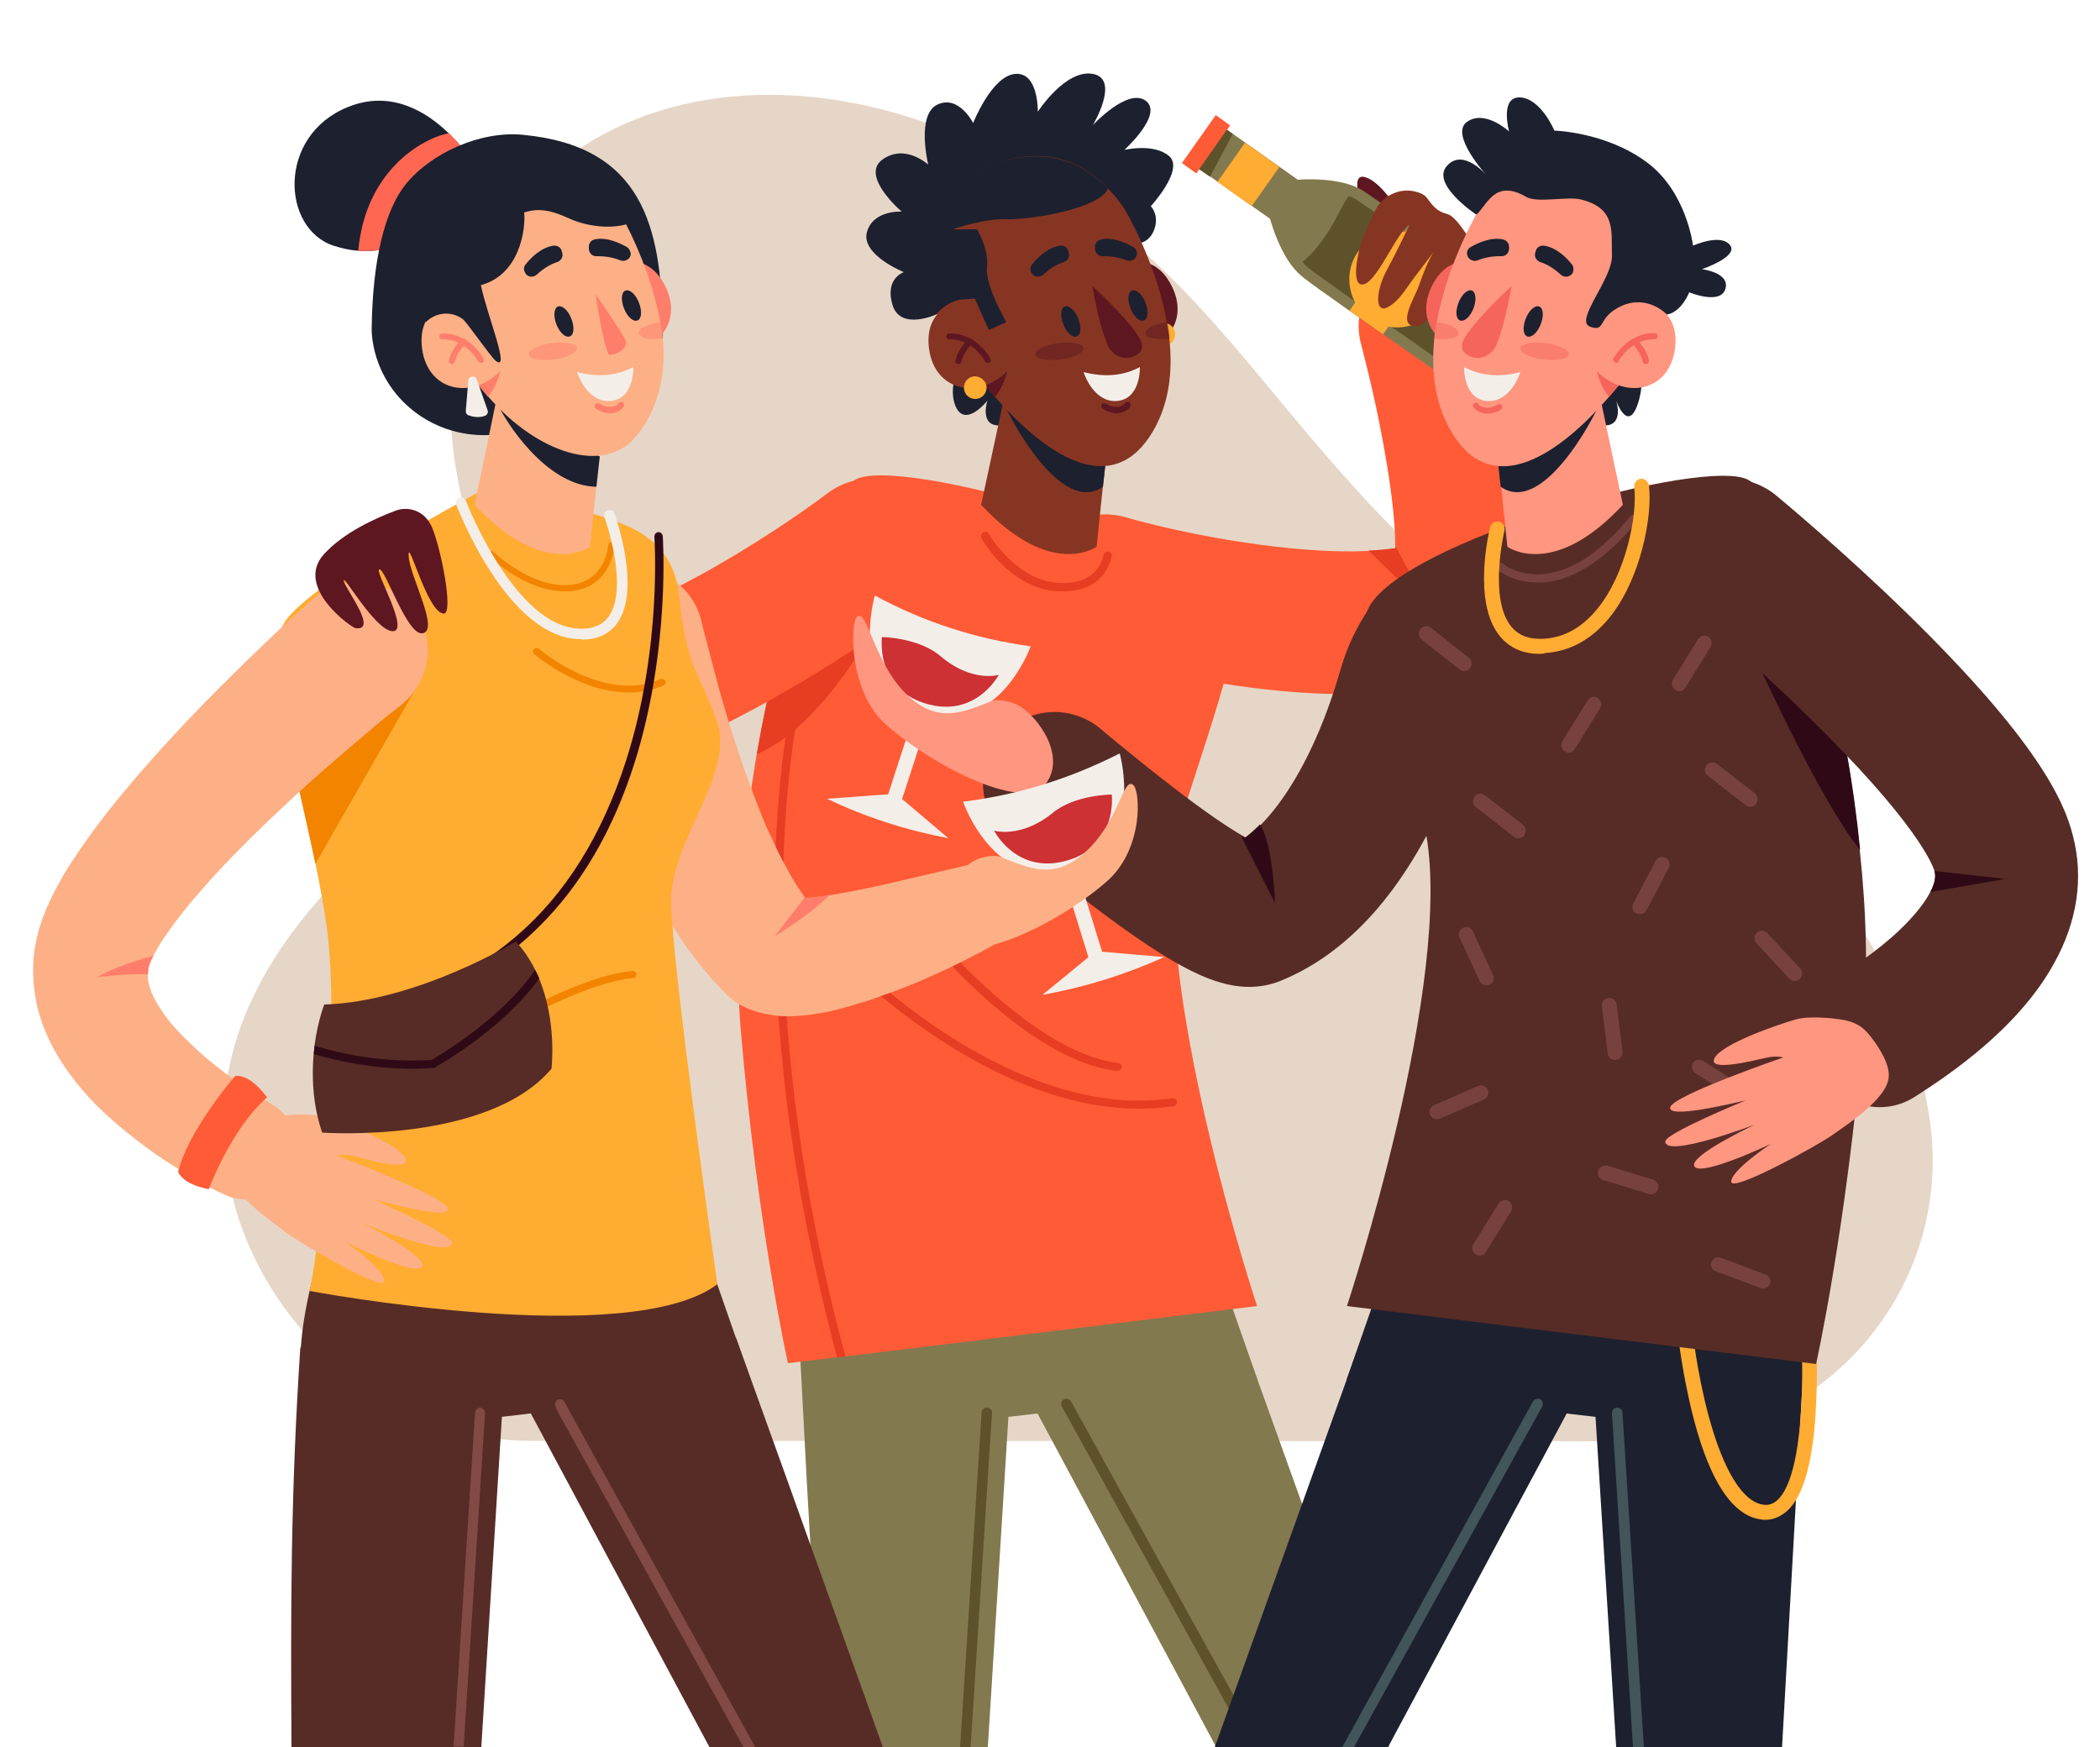
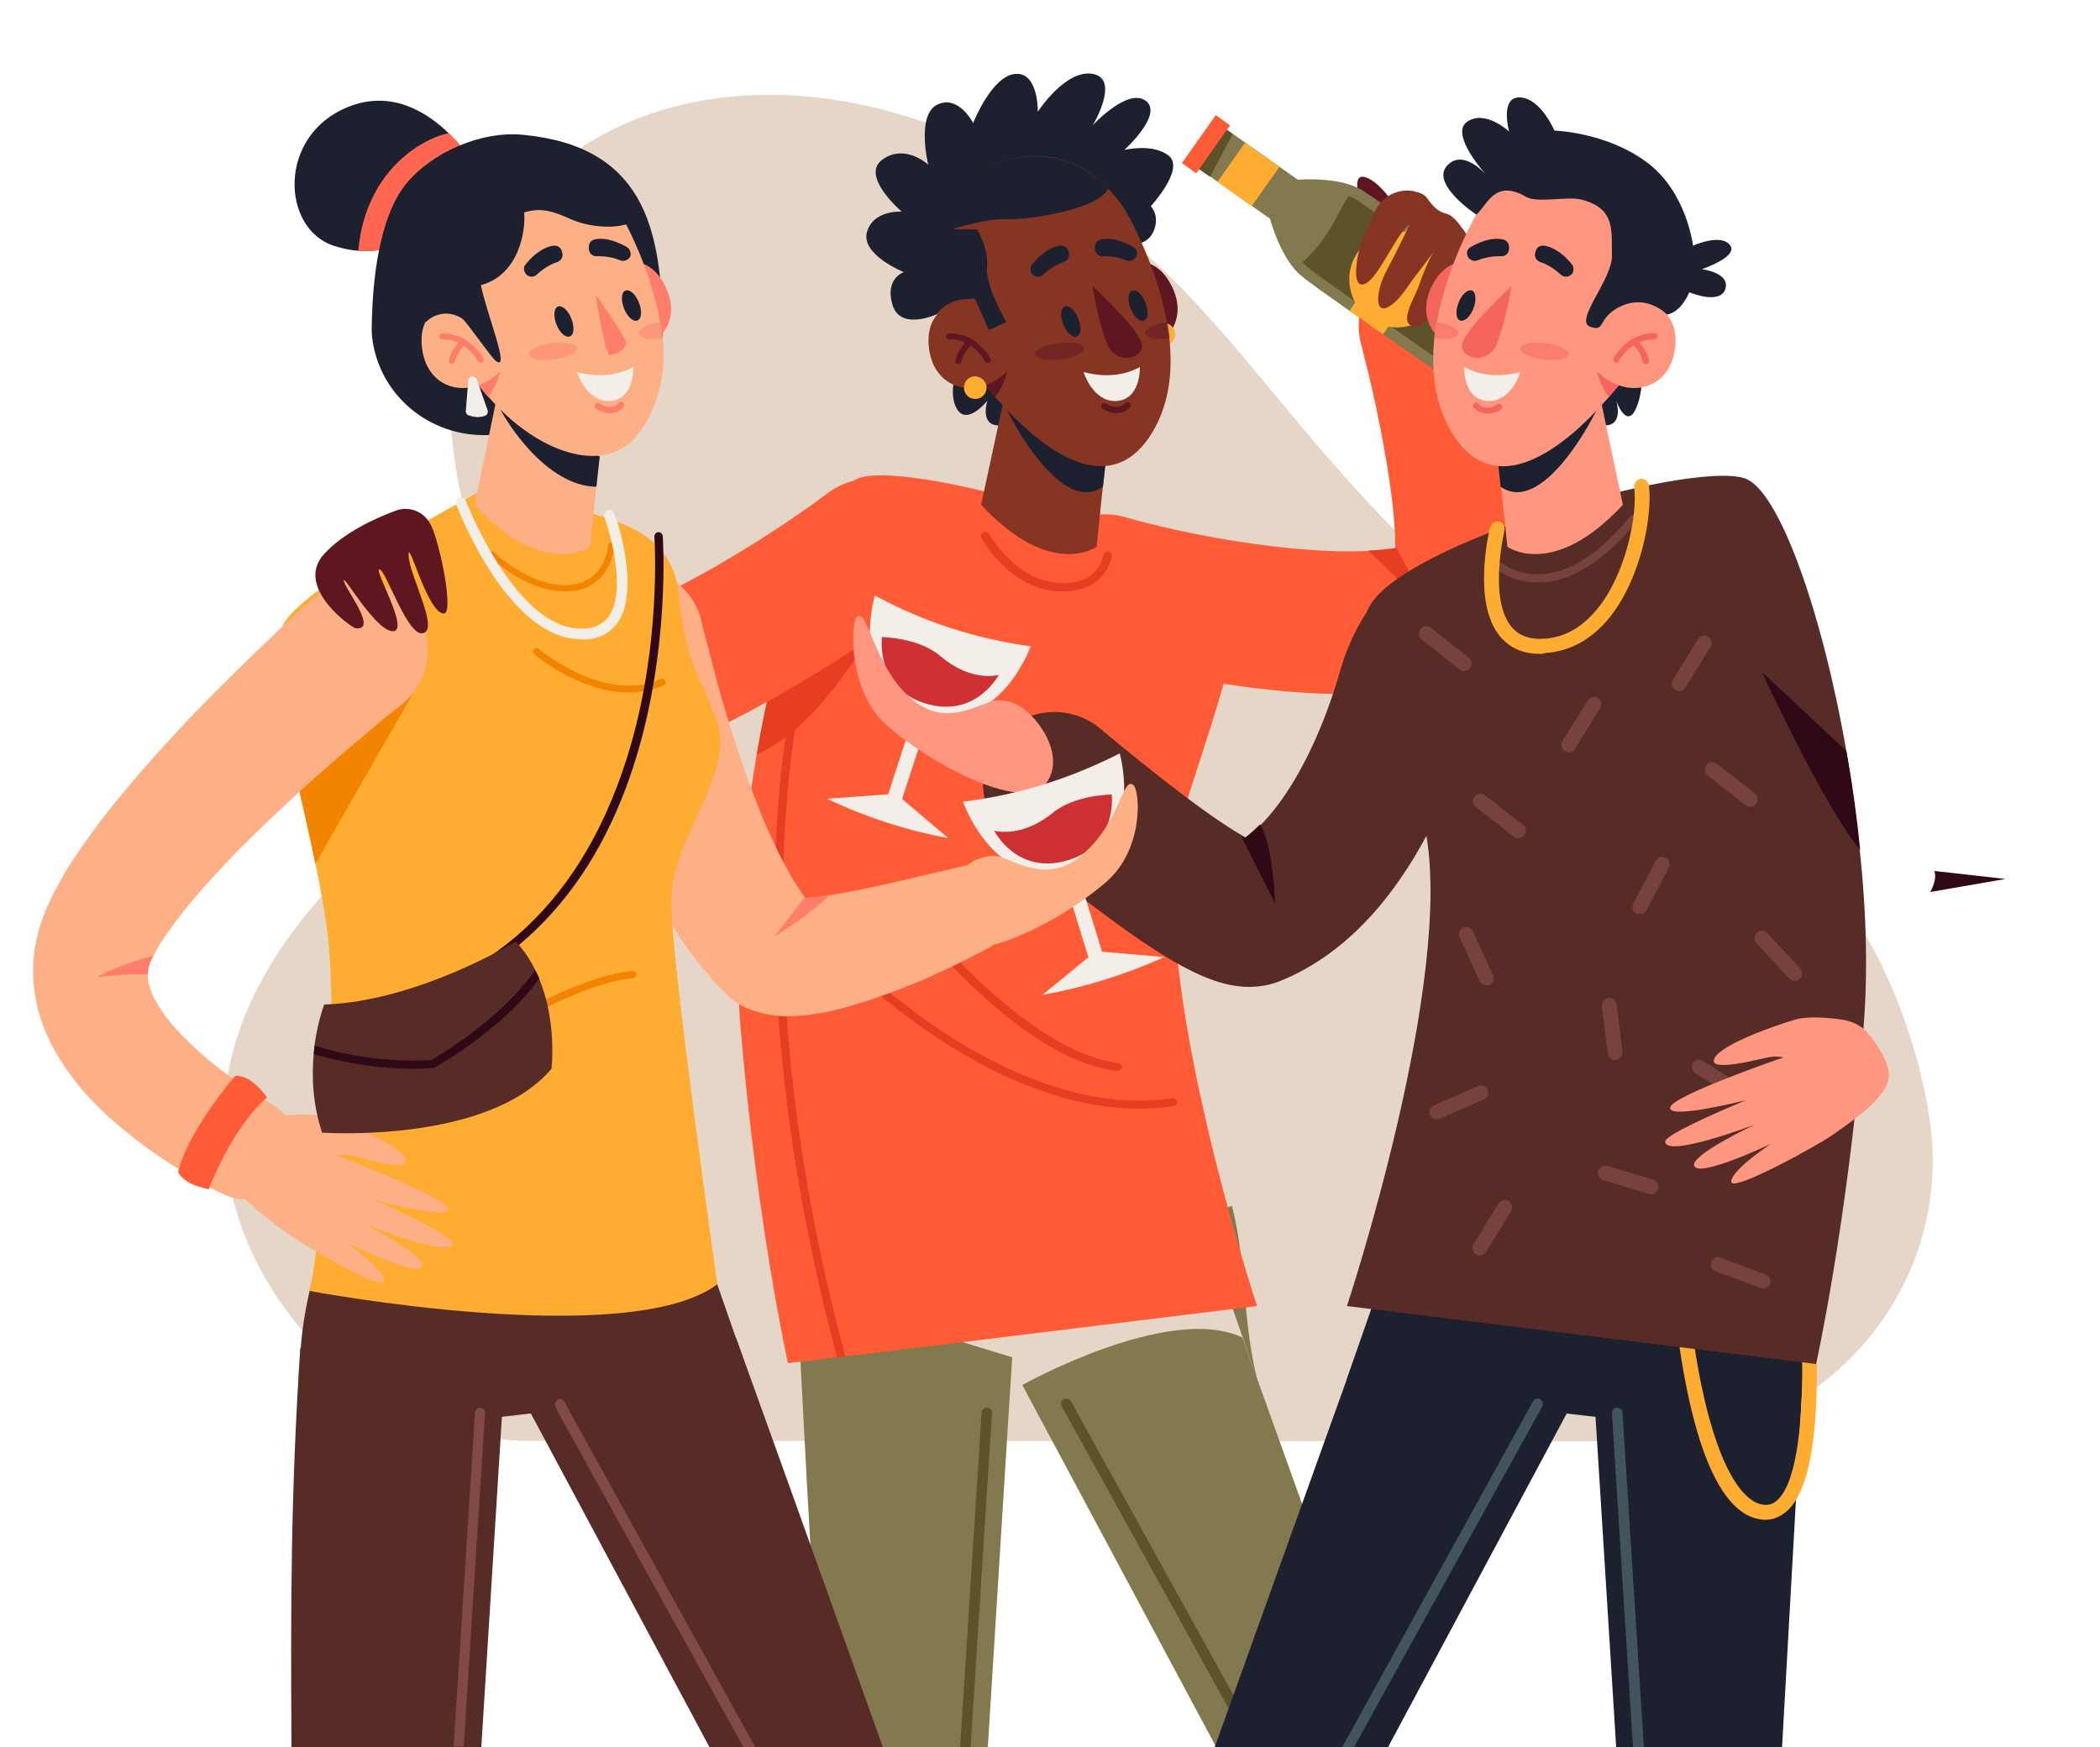
<svg xmlns="http://www.w3.org/2000/svg" version="1.1" id="Layer_1" x="0px" y="0px" viewBox="0 0 500 416" style="enable-background:new 0 0 500 416;" xml:space="preserve">
  <style type="text/css">
	.st0{fill:#E6D6C7;}
	.st1{fill:#FF5B36;}
	.st2{fill:#E73D22;}
	.st3{fill:#5E1720;}
	.st4{fill:#83794E;}
	.st5{fill:#5E522B;}
	.st6{fill:#FFAC32;}
	.st7{fill:#873523;}
	.st8{fill:#1D202F;}
	.st9{fill:#F4EEE9;}
	.st10{opacity:0.5;}
	.st11{fill:#41555B;}
	.st12{fill:#572C26;}
	.st13{fill:#2F0A16;}
	.st14{fill:#77423E;}
	.st15{fill:#FF9680;}
	.st16{fill:#F6655C;}
	.st17{fill:#CD3133;}
	.st18{fill:#FF6752;}
	.st19{fill:#814A44;}
	.st20{fill:#FDB086;}
	.st21{fill:#FF7D6B;}
	.st22{fill:#F38400;}
</style>
  <g id="BACKGROUND">
</g>
  <g id="OBJECTS">
    <g>
      <path class="st0" d="M392.9,343.2c41,0,72.7-36.4,66.5-77c-0.1-0.4-0.1-0.8-0.2-1.2c-4.2-25.6-18.8-62.1-55.5-83.8    C301.9,121.1,304.9,70.3,237.4,36.4c-75.6-37.9-144.5,6.3-127.6,81.7c16.5,73.3-27.7,74.7-49.3,118.8    c-24.8,50.7,17.7,106.4,66,106.2L392.9,343.2z" />
    </g>
    <g>
      <g>
        <g>
          <path class="st1" d="M366.1,134.4c-0.3,5.5-1.3,10-3,13.9c-3,7-8.4,11.9-15.1,13.8c-7.8,2.2-16.8,3.2-27.1,3.2      c-9.5,0-20-0.9-31.5-2.8c-17.1-2.7-30.2-6.5-30.8-6.7c-9-2.6-14.2-12.1-11.6-21.1c2.6-9,12.1-14.2,21.1-11.5      c0.3,0.1,12,3.5,27,5.8c11.7,1.8,22,2.6,30.6,2.2c2.3-0.1,4.5-0.3,6.5-0.6c0-0.1,0-0.3,0-0.4c0-4.3-0.5-11.8-2.8-24.3      c-2.3-12.8-5.3-23.7-5.3-23.8c-2.5-9.1,2.9-18.4,12-20.9c9.1-2.4,18.4,2.9,20.9,12c0.2,0.7,4.6,17.1,7.3,34.4      C366,118.5,366.6,127.2,366.1,134.4z" />
        </g>
        <path class="st2" d="M340.3,145.2l-14.5-14.1c2.3-0.1,4.5-0.3,6.5-0.6c0-0.1,0-0.3,0-0.4L340.3,145.2z" />
        <g>
          <g>
            <g>
              <path class="st3" d="M332.2,49c0,0-4.1-6.4-7.6-6.9s0.4,9.6,0.4,9.6S332.7,54.8,332.2,49z" />
            </g>
          </g>
          <g>
            <g>
              <g>
                <g>
                  <path class="st4" d="M343.9,59c10.7,7.6,21.6,15.4,21.6,15.4c2.8,2-11.6,22.4-14.4,20.4c0,0-11-7.7-21.8-15.2          c-2.8-1.9-5.5-3.9-8-5.6c-5.4-3.8-9.8-6.9-11.3-8.2c-5.1-4-7.6-13.7-7.6-13.7l-18.4-13l6.6-9.3l18.4,13c0,0,10-0.9,15.5,2.6          c1.7,1.1,6.1,4.2,11.5,7.9C338.4,55.1,341.1,57.1,343.9,59z" />
                </g>
              </g>
            </g>
            <g>
              <g>
                <g>
                  <path class="st5" d="M323,47.6c-0.6-0.4-1.2-0.7-1.9-0.9c-0.5,0.7-0.9,1.4-1.3,2.1c-1.3,2.3-2.4,4.7-3.9,6.9          c-1.4,2.1-3,4.2-4.9,5.9c-0.3,0.3-0.6,0.5-0.9,0.8c0.5,0.5,0.9,1,1.4,1.4c1.4,1.1,5.1,3.7,11,7.9c2.2,1.6,4.8,3.4,7.9,5.5          c8.8,6.2,18,12.6,20.6,14.4c1.2-0.8,3.7-3.4,6.6-7.5c2.9-4.1,4.5-7.3,4.9-8.7c-2.6-1.9-11.7-8.4-20.5-14.6          c-3-2.1-5.6-4-7.9-5.6C328.1,51.1,324.4,48.5,323,47.6z" />
                </g>
              </g>
            </g>
            <g>
              <g>
                <g>
                  <rect x="291.4" y="36.5" transform="matrix(0.577 -0.817 0.817 0.577 91.904 260.319)" class="st6" width="11.4" height="10" />
                </g>
              </g>
            </g>
            <g>
              <g>
                <g>
                  <path class="st1" d="M292.8,30l-7.9,11.2c-0.1,0.1-0.2,0.1-0.2,0l-3.2-2.3c-0.1-0.1-0.1-0.2,0-0.2l7.9-11.2          c0.1-0.1,0.2-0.1,0.2,0l3.2,2.3C292.8,29.8,292.9,29.9,292.8,30z" />
                </g>
              </g>
            </g>
            <g>
              <g>
                <g>
                  <polygon class="st5" points="293.5,31.9 288.1,42.1 285.5,40.3 292.1,30.9         " />
                </g>
              </g>
            </g>
            <g>
              <g>
                <g>
                  <path class="st6" d="M343.9,59l-14.6,20.6c-2.8-1.9-5.5-3.9-8-5.6l14.6-20.7C338.4,55.1,341.1,57.1,343.9,59z" />
                </g>
              </g>
            </g>
            <g>
              <g>
                <g>
                  <path class="st6" d="M339.2,57.2c5.2,3.6,6.4,10.8,2.8,15.9c-3.6,5.2-10.8,6.4-15.9,2.8s-6.4-10.8-2.8-15.9          C326.9,54.8,334,53.5,339.2,57.2z" />
                </g>
              </g>
            </g>
          </g>
          <g>
            <g>
              <g>
                <path class="st7" d="M337.3,45.7c-4.1-1.2-8.4,1-10.1,4.9c-0.7,1.5-1.5,3.4-2.4,5.4c-1.7,3.9-3.5,13.4,0.4,11.5         c3.1-1.5,7.7-12.6,10.4-14c0,0-2.8,6-5.5,11c-2.4,4.5-2.9,10.2,0.2,8.7c2.9-1.4,4.9-5.2,6.5-7.2c2.1-2.7,4.6-6.1,4.6-6.1         s-1.4,1.9-3.6,8.2c-1,2.9-5.3,9.5-0.7,9.6c2.3,0.1,6.8-6.3,10.6-10.5c0,0-2.4,4.6-2.5,8.8c-0.1,1.8,2.6,2.2,5.4-1         c3.6-4.1,2.4-2.3,4.4-4.9c2-2.7,3.4-8.5,0.8-10.7c-2.6-2.1-4.9-1.5-6.3-3.2c-1.4-1.8-3.1-4.8-5.1-5.3s-3.1-1.6-4.6-3.7         C339.2,46.4,338.4,46,337.3,45.7z" />
              </g>
            </g>
          </g>
        </g>
      </g>
      <g>
        <g>
          <g>
-             <path class="st4" d="M286,290.1l13.4,38.5c0,0-84.6,15.6-105.6,9.5c-3.6-13.5-2.6-28.3-6.1-41.5L286,290.1z" />
+             <path class="st4" d="M286,290.1l13.4,38.5c-3.6-13.5-2.6-28.3-6.1-41.5L286,290.1z" />
          </g>
        </g>
        <g>
          <g>
            <path class="st4" d="M330.8,416l-35-97.5c-17.4-8.3-52.4,11.3-52.4,11.3l46.1,86.1H330.8z" />
          </g>
        </g>
        <g>
          <g>
            <polygon class="st4" points="192.1,352.9 195.7,416 235.2,416 240.1,337.4 241,323.2 229.2,319.6 198,310.1 195.8,309.4        189.6,307.5 189.6,307.5 190.6,324.4      " />
          </g>
        </g>
        <g>
          <g>
            <path class="st5" d="M297.6,416h2.9l-45.5-82.3c-0.3-0.6-1.1-0.8-1.7-0.5c-0.6,0.3-0.8,1.1-0.5,1.7L297.6,416z" />
          </g>
        </g>
        <g>
          <g>
            <path class="st5" d="M231.1,416l5-78.2l0.1-1.3c0.1-0.7-0.5-1.3-1.2-1.3s-1.3,0.5-1.3,1.2l-0.1,1.7l-5,77.9H231.1z" />
          </g>
        </g>
      </g>
      <g>
        <g>
          <g>
            <path class="st1" d="M299.3,311l-98,12l-2,0.2l-11.7,1.4c0,0-7.2-32.2-11.2-79c-1.8-20.6,0.1-44.5,3.8-66.2       c1.1-6.4,2.4-12.7,3.8-18.6c5.9-25.5,14.1-44.9,20.6-47c13.7-4.5,88,17.1,90.2,32.9c-0.7,11.7-12.7,43.9-14.1,50.5       C273.4,232.8,299.3,311,299.3,311z" />
          </g>
        </g>
        <g>
          <g>
            <path class="st2" d="M208.8,148.3c0,0-12.8,24.6-28.6,31.3c1.1-6.4,2.4-12.7,3.8-18.6C191.3,156.7,197.7,153.3,208.8,148.3z" />
          </g>
        </g>
        <g>
          <g>
            <path class="st2" d="M253.2,140.8c-0.4,0-0.9,0-1.4,0c-11.4-0.7-17.8-12.1-18.1-12.6s-0.1-1.1,0.4-1.4c0.5-0.3,1.1-0.1,1.4,0.4       l0,0c0.1,0.1,6.2,10.9,16.5,11.6c9.8,0.6,10.6-6.4,10.7-6.6c0.1-0.6,0.5-0.9,1.1-0.9c0.5,0.1,1,0.5,0.9,1.1       C264.6,132.4,263.7,140.8,253.2,140.8z" />
          </g>
        </g>
      </g>
      <g>
        <g>
          <path class="st8" d="M223.1,74.8c0,0-8.7,4.1-10.6-2.2s2.7-7.8,2.7-7.8s-10.2-4.1-8.8-9.5c1.5-5.4,8.3-4.9,8.3-4.9      s-10-8.5-4.6-12.4s10.9,1.2,10.9,1.2s-2.9-11.9,2.2-14.3s8.5,4.4,8.5,4.4s4.4-11.2,10-11.7c5.6-0.5,5.4,9,5.4,9s6.6-10.2,13.1-9      c6.6,1.2,0,12.2,0,12.2s8.3-9,12.6-5.8s-5.1,11.7-5.1,11.7s7-1.7,10.7,1.5c3.6,3.2-4.4,11.9-4.4,11.9s2.4,2.4,0.5,6.3      c-2,3.9-6.6,2.4-6.6,2.4L223.1,74.8z" />
        </g>
        <g>
          <g>
            <path class="st8" d="M229.5,85.1c0,0-4.2,6.2-2,11.6c2.3,5.4,7.6-1.3,7.6-1.3s-1.9,5.7,2.5,5.9s5.8-7.1,5.8-7.1L229.5,85.1z" />
          </g>
        </g>
        <g>
          <g>
            <g>
              <path class="st7" d="M233.6,120.2c16.6,17.9,27.5,10,27.5,10l1.3-12.6l1-8.9l-19.2-12l-4.9-3.1l-0.1,0.7l-0.3,1.3L233.6,120.2        z" />
            </g>
          </g>
          <g>
            <g>
              <path class="st8" d="M238.8,95.6c1.9,4.6,14,27.2,23.8,20.3l0.8-7.2l-19.2-12l-5.1-2.4L238.8,95.6z" />
            </g>
          </g>
        </g>
        <g>
          <g>
            <path class="st3" d="M263.4,64.3c0,0,9.9-6.4,15.2,3.1c5.4,9.5-2.3,17.6-12.1,15.6L263.4,64.3z" />
          </g>
        </g>
        <circle class="st6" cx="277.1" cy="79.6" r="2.7" />
        <g>
          <g>
            <path class="st7" d="M273.7,104c-9.8,14.6-25.1,3.9-36.8-9.5c-1.4-1.6-2.8-3.3-4.1-5c-3.5-4.5-6.5-9.1-8.7-12.8       c-0.4-0.6-0.7-1.2-1-1.9c-9.2-18.6,6-33.6,15.5-36.4c9.2-2.7,17.8-1.2,25.2,6.5c1.4,1.4,2.7,3,3.9,4.8c0,0,7.5,12.4,10.1,26.9       c0.2,1.3,0.4,2.6,0.6,3.9C279.3,88.6,278.4,96.9,273.7,104z" />
          </g>
        </g>
        <g>
          <path class="st8" d="M263.8,44.9c-2.1,5-19.2,7.5-24.1,7.3c-5.4-0.2-12.9,2.4-12.9,2.4h5.8c0,0,2.9,4.6,2.4,9s4.6,13.1,4.6,13.1      l-4.2,1.9l-3.9-7.1c-4.7-1.3-8.5,3.2-8.5,3.2c-3.3-6.6-3.4-12.8-1.9-18.1c2.8-9.6,11.3-16.4,17.4-18.2      C247.8,35.8,256.4,37.3,263.8,44.9z" />
        </g>
        <g>
          <g>
            <path class="st3" d="M265.8,98.4C265.8,98.4,265.8,98.4,265.8,98.4c-1.7,0-3.2-1-3.3-1.1c-0.3-0.2-0.4-0.7-0.2-1       c0.2-0.3,0.7-0.4,1-0.2c0,0,1.2,0.8,2.5,0.8c0,0,0,0,0,0c1.5,0,2.1-0.9,2.1-0.9c0.2-0.3,0.7-0.4,1-0.2c0.3,0.2,0.4,0.7,0.2,1       C269.1,97,268,98.4,265.8,98.4z" />
          </g>
        </g>
        <g>
          <g>
            <path class="st3" d="M232.8,89.5c1.3,1.7,2.7,3.4,4.1,5c2.2-2.6,2.9-6.1,2.9-6.1L232.8,89.5z" />
          </g>
        </g>
        <g>
          <g>
            <path class="st7" d="M232.1,71.1c0,0-11.8,0.1-11,11c0.8,10.9,11.6,13.4,18.7,6.3L232.1,71.1z" />
          </g>
        </g>
        <path class="st6" d="M234.9,92.3c0,1.5-1.2,2.7-2.7,2.7c-1.5,0-2.7-1.2-2.7-2.7c0-1.5,1.2-2.7,2.7-2.7     C233.7,89.7,234.9,90.9,234.9,92.3z" />
        <g>
          <g>
            <path class="st8" d="M253.2,77.3c0.8,2,2.2,3.2,3.2,2.8c1-0.4,1.1-2.3,0.3-4.3c-0.8-2-2.2-3.2-3.2-2.8       C252.5,73.4,252.4,75.3,253.2,77.3z" />
          </g>
        </g>
        <g>
          <g>
            <path class="st8" d="M269.2,73.5c0.8,2,2.2,3.2,3.2,2.8s1.1-2.3,0.3-4.3c-0.8-2-2.2-3.2-3.2-2.8       C268.5,69.6,268.4,71.5,269.2,73.5z" />
          </g>
        </g>
        <g>
          <g>
            <path class="st8" d="M269.8,58.8c-1.6-0.9-4.7-2.4-7.6-1.8c-0.9,0.2-1.5,0.9-1.5,1.8v0.4c0,1,0.8,1.9,1.9,1.8       c1.4,0,3.4,0.1,5.6,1c1.1,0.4,2.4-0.3,2.5-1.5l0,0C270.8,59.8,270.4,59.1,269.8,58.8z" />
          </g>
        </g>
        <g>
          <g>
            <path class="st8" d="M245.8,62.9c1.1-1.4,3.5-3.9,6.5-4.4c0.9-0.1,1.7,0.3,2,1.1l0.1,0.4c0.4,1-0.1,2-1.1,2.4       c-1.3,0.4-3.1,1.3-4.9,3c-0.9,0.8-2.3,0.6-2.9-0.5l0,0C245.2,64.2,245.3,63.4,245.8,62.9z" />
          </g>
        </g>
        <g>
          <g>
            <path class="st3" d="M260.1,68.1c0,0,11.2,10.3,11.8,13.9c0.2,1.1-0.3,1.9-1.1,2.4c-2.5,1.8-6,0.5-7.1-2.3       C262.6,79.4,261.2,74.9,260.1,68.1z" />
          </g>
        </g>
        <g>
          <g>
            <path class="st9" d="M271.4,87.4c0,0,0.3,8-5.9,8.1c-5.4,0-7.5-6.9-7.5-6.9C263,89.9,267.5,89.5,271.4,87.4z" />
          </g>
        </g>
        <g>
          <g>
            <path class="st3" d="M235.1,86.4c-0.3,0-0.5-0.1-0.6-0.4l0,0c0-0.1-2.9-5.3-8.5-5.2h0c-0.4,0-0.7-0.3-0.7-0.7s0.3-0.7,0.7-0.7       c0.1,0,0.1,0,0.2,0c6.4,0,9.5,5.7,9.6,6c0.2,0.4,0.1,0.8-0.3,1C235.3,86.3,235.2,86.4,235.1,86.4z" />
          </g>
        </g>
        <g>
          <g>
            <path class="st3" d="M228.2,86.7c0,0-0.1,0-0.1,0c-0.4-0.1-0.7-0.4-0.6-0.8c0.4-2.6,2.8-4.9,2.9-5c0.3-0.3,0.8-0.3,1,0       c0.3,0.3,0.3,0.8,0,1c0,0-2.1,2.1-2.5,4.2C228.9,86.4,228.5,86.7,228.2,86.7z" />
          </g>
        </g>
        <g class="st10">
          <g>
            <path class="st3" d="M246.5,84.4c0.1,1.1,2.8,1.6,6,1.2c3.2-0.4,5.6-1.6,5.5-2.7s-2.8-1.6-6-1.2S246.4,83.3,246.5,84.4z" />
          </g>
        </g>
        <g class="st10">
          <g>
            <path class="st3" d="M272.7,79.4c0.1,1.1,2.7,1.6,5.8,1.2c-0.1-1.3-0.3-2.6-0.6-3.9C274.8,77.1,272.5,78.3,272.7,79.4z" />
          </g>
        </g>
      </g>
      <g>
        <path class="st1" d="M220.9,120.7c-4.2-5.6-11.3-7.8-17.7-6.2c-2.1,0.5-4.2,1.5-6.1,2.9c-5.8,4.4-17.8,12.7-31.6,20.2     c-0.3,0.1-0.5,0.3-0.8,0.4c-0.7,0.4-1.5,0.8-2.2,1.2c-0.7,0.4-1.4,0.7-2,1.1c-2.3,1.2-4.6,2.4-7,3.5c-1,0.5-2.1,1-3.1,1.4     c-3.4,1.5-6.7,2.9-10.1,4.1c-0.4,0.2-0.9,0.3-1.3,0.5c-0.9,0.3-1.7,0.6-2.6,0.9c-2.6,0.8-5.2,1.5-7.7,2     c-1.2-0.4-5.2-1.8-12.7-7.3c-1.8-1.3-3.4-2.6-4.9-3.8c-3.1-2.6-5.1-4.5-5.2-4.5c-0.7-0.6-1.4-1.2-2.2-1.7c-0.5-0.3-1-0.6-1.5-0.9     c-3.1-1.7-6.6-2.3-10-1.9c-3.8,0.4-7.6,2.2-10.4,5.2c-0.6,0.6-1.2,1.3-1.7,2.1c-0.4,0.6-0.8,1.2-1.1,1.9c-0.2,0.3-0.3,0.7-0.5,1     c-2.8,6.4-1.4,14,3.9,19.1c0.2,0.2,4.5,4.3,10.6,9c0.6,0.4,1.2,0.9,1.8,1.3c0.9,0.7,1.9,1.4,2.8,2.1c0.1,0,0.1,0.1,0.2,0.1     c11.9,8.5,21.9,12.5,30.8,12.5c1.8,0,3.5-0.2,5.2-0.5c4.2-0.8,8.6-1.9,13.2-3.4c2.2-0.7,4.4-1.5,6.7-2.3c0.8-0.3,1.6-0.6,2.4-0.9     c6-2.4,12.3-5.2,18.9-8.6c0.8-0.4,1.5-0.8,2.3-1.2c1.7-0.9,3.4-1.8,5.2-2.8c2.6-1.5,5.3-3,8-4.6c6.1-3.6,11.5-7.1,15.9-10.1     c0.1-0.1,0.2-0.1,0.3-0.2c2.4-1.6,4.4-3,6.1-4.2c0.4-0.3,0.9-0.6,1.2-0.9c0.8-0.6,1.4-1,2-1.4c1-0.7,1.5-1.1,1.6-1.2     c0.3-0.2,0.6-0.5,0.9-0.7c2.5-2.1,4.2-4.9,5.1-7.8C225.1,130.9,224.3,125.2,220.9,120.7z" />
      </g>
      <g>
        <path class="st2" d="M271.2,264c-6.9,0-14.2-1.2-21.6-3.7c-8.3-2.7-17-7-25.6-12.6c-14.8-9.6-24.7-20.1-24.8-20.2     c-0.4-0.4-0.4-1,0-1.4s1-0.4,1.4,0c0.1,0.1,9.9,10.5,24.5,20c13.4,8.7,33.6,18.5,54,15.4c0.5-0.1,1.1,0.3,1.1,0.8     c0.1,0.5-0.3,1.1-0.8,1.1C276.8,263.8,274,264,271.2,264z" />
      </g>
      <g>
        <path class="st2" d="M266,255c0,0-0.1,0-0.1,0c-8-0.9-17.3-5.6-27.6-14.1c-7.7-6.3-13.1-12.5-13.1-12.5c-0.4-0.4-0.3-1,0.1-1.4     c0.4-0.4,1.1-0.3,1.4,0.1c0.2,0.2,21.4,24,39.5,26c0.5,0.1,1,0.5,0.9,1.1C267,254.6,266.5,255,266,255z" />
      </g>
      <g>
        <g>
          <path class="st2" d="M201.3,323l-2,0.2c-5.4-20.2-9.4-40.4-11.9-60.2c-2.2-17.7-3.2-35.1-3-51.7c0.4-28.4,4.2-45,4.3-45.1      c0.1-0.5,0.7-0.9,1.2-0.7c0.5,0.1,0.9,0.7,0.7,1.2c0,0.2-3.9,16.6-4.2,44.8C186,236.3,188.4,275.4,201.3,323z" />
        </g>
      </g>
    </g>
    <g>
      <g>
        <g>
          <g>
            <path class="st8" d="M334,290.1l-13.4,38.5c0,0,84.6,15.6,105.6,9.5c3.6-13.5,2.6-28.3,6.1-41.5L334,290.1z" />
          </g>
        </g>
        <g>
          <g>
            <path class="st8" d="M330.5,416l46.1-86.1c0,0-35-19.6-52.4-11.3l-35,97.5H330.5z" />
          </g>
        </g>
        <g>
          <g>
            <polygon class="st8" points="424.3,416 430.4,307.5 379,323.2 384.8,416      " />
          </g>
        </g>
        <g>
          <g>
            <path class="st6" d="M420.3,361.9c-0.4,0-0.7,0-1.1-0.1c-6.6-0.9-12-8.9-15.9-23.8c-2.8-10.7-3.9-20.9-3.9-21.4       c-0.1-1,0.6-1.8,1.6-1.9s1.8,0.6,1.9,1.6c0,0.1,1.1,10.4,3.9,20.8c3.5,13,8.1,20.5,13,21.2c1.3,0.2,2.4-0.2,3.4-1.1       c6.5-6,6.2-31.4,5.6-40.6c-0.1-1,0.7-1.8,1.6-1.9c1-0.1,1.8,0.7,1.9,1.6c0,0.1,0.6,8.7,0.1,18.2c-0.6,13.1-2.9,21.6-6.8,25.2       C423.9,361.2,422.2,361.9,420.3,361.9z" />
          </g>
        </g>
        <g>
          <g>
            <path class="st11" d="M322.4,416l44.8-81.1c0.3-0.6,0.1-1.4-0.5-1.7c-0.6-0.3-1.4-0.1-1.7,0.5L319.6,416H322.4z" />
          </g>
        </g>
        <g>
          <g>
            <path class="st11" d="M391.4,416l-5.1-79.6c0-0.7-0.6-1.2-1.3-1.2c-0.7,0-1.2,0.6-1.2,1.3l5,79.5H391.4z" />
          </g>
        </g>
      </g>
      <g>
        <g>
          <g>
            <g>
              <path class="st12" d="M443.6,245.8c-4,46.8-11.2,79-11.2,79L320.7,311c0,0,25.9-78.2,18.6-113.7c-1.3-6.6-13.4-38.8-14.1-50.5        c2.2-15.8,76.5-37.4,90.2-32.9c8,2.6,18.3,31.1,24.2,64.9c1.3,7.7,2.4,15.6,3.2,23.6C444.4,217.2,444.8,232.2,443.6,245.8z" />
            </g>
          </g>
        </g>
        <g>
          <g>
            <path class="st13" d="M442.9,202.4c-9-10.9-23.4-42.4-23.4-42.4l20.1,18.8l0,0C441,186.4,442.1,194.4,442.9,202.4z" />
          </g>
        </g>
        <g>
          <g>
            <path class="st14" d="M366,138.7c-5.9,0-9.3-2.9-9.5-3c-0.4-0.4-0.5-1-0.1-1.4c0.4-0.4,1-0.5,1.4-0.1c0.1,0.1,3.7,3,9.6,2.5       c6.8-0.6,13.8-5.2,20.8-13.8c0.4-0.4,1-0.5,1.4-0.1c0.4,0.4,0.5,1,0.1,1.4c-7.4,9-14.9,13.9-22.2,14.5       C367,138.6,366.5,138.7,366,138.7z" />
          </g>
        </g>
      </g>
      <g>
        <g>
          <g>
            <path class="st8" d="M390.5,85.1c0,0,1.4,6.6-0.9,12c-2.3,5.4-4.8-1.7-4.8-1.7s1.9,5.7-2.5,5.9s-5.8-7.1-5.8-7.1L390.5,85.1z" />
          </g>
        </g>
        <g>
          <g>
            <g>
              <path class="st15" d="M386.4,120.2c-16.6,17.9-27.5,10-27.5,10l-1.3-12.6l-1-8.9l19.2-12l5-3.1l0.1,0.7l0.3,1.3L386.4,120.2z" />
            </g>
          </g>
          <g>
            <g>
              <path class="st8" d="M381.1,95.6c-1.9,4.6-14,27.2-23.8,20.3l-0.8-7.2l19.2-12l5.1-2.4L381.1,95.6z" />
            </g>
          </g>
        </g>
        <g>
          <g>
            <path class="st16" d="M356.5,64.3c0,0-9.9-6.4-15.2,3.1C336,76.9,343.7,85,353.4,83L356.5,64.3z" />
          </g>
        </g>
        <g>
          <g>
            <path class="st15" d="M395.9,76.7c-2.1,3.7-5.1,8.3-8.7,12.8c-1.3,1.7-2.7,3.4-4.1,5c-11.7,13.5-27.1,24.1-36.8,9.5       c-4.7-7.1-5.6-15.4-4.8-23.4c0.1-1.3,0.3-2.6,0.6-3.9c2.6-14.5,10.1-26.9,10.1-26.9c8.3-11.8,18.3-14.5,29.2-11.3       C391.2,41.3,407,57.2,395.9,76.7z" />
          </g>
        </g>
        <g>
          <g>
            <path class="st16" d="M354.2,98.5c-2.3,0-3.3-1.5-3.4-1.5c-0.2-0.3-0.1-0.8,0.2-1c0.3-0.2,0.8-0.2,1,0.2c0,0.1,0.7,0.9,2.1,0.9       c0,0,0,0,0,0c1.2,0,2.5-0.8,2.5-0.8c0.4-0.2,0.8-0.1,1,0.2c0.2,0.4,0.1,0.8-0.2,1C357.5,97.5,355.9,98.5,354.2,98.5       C354.2,98.5,354.2,98.5,354.2,98.5z" />
          </g>
        </g>
        <g>
          <g>
            <path class="st16" d="M387.2,89.5c-1.3,1.7-2.7,3.4-4.1,5c-2.2-2.6-2.9-6.1-2.9-6.1L387.2,89.5z" />
          </g>
        </g>
        <g>
          <g>
            <path class="st15" d="M387.9,71.1c0,0,11.8,0.1,11,11c-0.8,10.9-11.6,13.4-18.7,6.3L387.9,71.1z" />
          </g>
        </g>
        <g>
          <g>
-             <path class="st8" d="M366.8,77.3c-0.8,2-2.2,3.2-3.2,2.8s-1.1-2.3-0.3-4.3c0.8-2,2.2-3.2,3.2-2.8       C367.5,73.4,367.6,75.3,366.8,77.3z" />
-           </g>
+             </g>
        </g>
        <g>
          <g>
            <path class="st8" d="M350.8,73.5c-0.8,2-2.2,3.2-3.2,2.8s-1.1-2.3-0.3-4.3c0.8-2,2.2-3.2,3.2-2.8       C351.4,69.6,351.6,71.5,350.8,73.5z" />
          </g>
        </g>
        <g>
          <g>
            <path class="st8" d="M350.2,58.8c1.6-0.9,4.7-2.4,7.6-1.8c0.9,0.2,1.5,0.9,1.5,1.8v0.4c0,1-0.8,1.9-1.9,1.8       c-1.4,0-3.4,0.1-5.6,1c-1.1,0.4-2.4-0.3-2.5-1.5l0,0C349.2,59.8,349.6,59.1,350.2,58.8z" />
          </g>
        </g>
        <g>
          <g>
            <path class="st8" d="M374.2,62.9c-1.1-1.4-3.5-3.9-6.5-4.4c-0.9-0.1-1.7,0.3-2,1.1l-0.1,0.4c-0.4,1,0.1,2,1.1,2.4       c1.3,0.4,3.1,1.3,4.9,3c0.9,0.8,2.3,0.6,2.9-0.5l0,0C374.7,64.2,374.7,63.4,374.2,62.9z" />
          </g>
        </g>
        <g>
          <g>
            <path class="st16" d="M359.9,68.1c0,0-11.2,10.3-11.8,13.9c-0.2,1.1,0.3,1.9,1.1,2.4c2.5,1.8,6,0.5,7.1-2.3       C357.4,79.4,358.7,74.9,359.9,68.1z" />
          </g>
        </g>
        <g>
          <g>
            <path class="st9" d="M348.6,87.4c0,0-0.3,8,5.9,8.1c5.4,0,7.5-6.9,7.5-6.9C357,89.9,352.5,89.5,348.6,87.4z" />
          </g>
        </g>
        <g>
          <g>
            <path class="st16" d="M384.9,86.4c-0.1,0-0.2,0-0.4-0.1c-0.4-0.2-0.5-0.6-0.3-1c0.1-0.2,3.3-6.1,9.8-6c0.4,0,0.7,0.4,0.7,0.8       c0,0.4-0.3,0.7-0.8,0.7h0c-0.1,0-0.1,0-0.2,0c-5.5,0-8.2,5-8.3,5.2C385.4,86.2,385.1,86.4,384.9,86.4z" />
          </g>
        </g>
        <g>
          <g>
            <path class="st16" d="M391.8,86.7c-0.4,0-0.7-0.3-0.7-0.6c-0.3-2.1-2.4-4.2-2.5-4.2c-0.3-0.3-0.3-0.8,0-1.1s0.8-0.3,1.1,0       c0.1,0.1,2.5,2.5,2.9,5c0.1,0.4-0.2,0.8-0.6,0.9C391.9,86.7,391.8,86.7,391.8,86.7z" />
          </g>
        </g>
        <g class="st10">
          <g>
            <path class="st16" d="M373.5,84.4c-0.1,1.1-2.8,1.6-6,1.2s-5.6-1.6-5.5-2.7s2.8-1.6,6-1.2S373.6,83.3,373.5,84.4z" />
          </g>
        </g>
        <g class="st10">
          <g>
            <path class="st16" d="M347.3,79.4c-0.1,1.1-2.7,1.6-5.8,1.2c0.1-1.3,0.3-2.6,0.6-3.9C345.1,77.1,347.4,78.3,347.3,79.4z" />
          </g>
        </g>
        <g>
          <g>
            <path class="st8" d="M351.5,51.1c0,0-10.9-7.2-7-11.6s9.5,2.3,9.5,2.3s-9-9.8-4.7-12.8c4.3-3,10,2.3,10,2.3s-2.3-8.4,2.7-8.1       c4.9,0.3,8.1,7.9,8.1,7.9s12.1,0.3,21.8,7.4c9.7,7,11.2,20,11.2,20s6.8-3.1,8.9,0c1.8,2.7-6.8,5.6-6.8,5.6s6.8,0.8,5.6,4.7       c-1.2,3.9-8.6,0.8-8.6,0.8s-1.8,4.7-5.3,5.3c0,0-4.5-4.8-10.7-2.1c-6.1,2.7-3.7,6.4-7.6,5c-3.9-1.4,5.4-11.4,5.2-17       c-0.2-5.6,1.1-11.2-7.4-13.3c-3.3-0.8-10.3,0.9-13-0.6C355.8,42.4,354,49.1,351.5,51.1z" />
          </g>
        </g>
      </g>
      <g>
        <g>
          <g>
            <path class="st12" d="M354.2,158.5c-0.1,0.6-2.9,14.7-9.7,30.4c-10,23.1-23.4,38.1-39.7,44.7c-2.5,1-5,1.4-7.4,1.4       c-6.4,0-12.6-3-18-6.1c-4.8-2.8-10.7-6.8-17.6-12c-11.3-8.4-21.4-17.1-21.8-17.4c-7.1-6.1-8-16.8-1.9-24c6.1-7.1,16.8-8,24-1.9       c0.1,0.1,7.7,6.5,16.6,13.4c8.5,6.6,14,10.2,17.3,12.1c0.2,0.1,0.5,0.3,0.7,0.4c1.2-0.9,2.4-2,3.6-3.2       c4.6-4.7,9.1-11.7,13-20.5c2.8-6.3,4.7-12.3,6-16.8c1.5-5.1,3.8-9.9,6.8-14.3L354.2,158.5z" />
          </g>
        </g>
        <g>
          <g>
            <path class="st13" d="M303.6,215.1l-7.9-15.6c0,0,0-0.1,0-0.4c0.2,0.1,0.5,0.3,0.7,0.4c1.2-0.9,2.4-2,3.6-3.2       C303.1,201,303.6,215.1,303.6,215.1z" />
          </g>
        </g>
        <g>
          <g>
            <g>
              <g>
                <g>
                  <g>
                    <path class="st9" d="M245.4,153.9c0,0-7.7,21.6-25.7,15.7c-18-5.9-11.4-27.8-11.4-27.8           C219.9,148.1,232.3,152.1,245.4,153.9z" />
                  </g>
                </g>
              </g>
              <g>
                <g>
                  <g>
                    <path class="st17" d="M237.8,160.7c0,0-5.5,10.5-17.5,6.8S210,151.7,210,151.7s8.8,0.1,14,4.6           C231.4,162.6,237.8,160.7,237.8,160.7z" />
                  </g>
                </g>
              </g>
            </g>
            <g>
              <g>
                <rect x="204.5" y="178.1" transform="matrix(0.309 -0.951 0.951 0.309 -21.586 330.1)" class="st9" width="23.8" height="3.5" />
              </g>
            </g>
            <g>
              <g>
                <path class="st9" d="M196.9,190.2c9.2,4.4,18.9,7.5,28.9,9.4l-12.5-10.6L196.9,190.2z" />
              </g>
            </g>
          </g>
          <g>
            <path class="st15" d="M236,167c1.8-0.7,5,0.1,6.7,1.1c4.3,2.5,11.5,12,6.1,18.8c-4.8,6.1-25.5-3.5-37.9-14.4       c-8.9-7.9-8.5-24.4-6.8-25.7c2.5-1.8,3.9,11.1,12,18.8C223.4,172.4,229.3,169.6,236,167z" />
          </g>
        </g>
      </g>
      <g>
        <path class="st6" d="M366.6,155.7c-4,0-7.1-1.4-9.4-4.1c-6.8-8.1-2.6-25.3-2.4-26.1c0.2-0.9,1.2-1.5,2.1-1.3s1.5,1.2,1.3,2.1     c0,0.2-3.9,16.3,1.7,23c1.8,2.1,4.3,3,7.7,2.8c4.9-0.3,9.1-2.7,12.7-7.1c6.9-8.4,9.6-22.5,8.8-29c-0.1-1,0.6-1.8,1.5-2     c1-0.1,1.8,0.6,2,1.5c0.9,7.3-1.9,22.4-9.5,31.7c-4.2,5.1-9.3,7.9-15.2,8.3C367.5,155.7,367,155.7,366.6,155.7z" />
      </g>
      <g>
        <g>
          <g>
            <path class="st14" d="M348.6,159.8c-0.4,0-0.8-0.1-1.1-0.4l-9-7.1c-0.8-0.6-0.9-1.7-0.3-2.5c0.6-0.8,1.7-0.9,2.5-0.3l9,7.1       c0.8,0.6,0.9,1.7,0.3,2.5C349.7,159.5,349.2,159.8,348.6,159.8z" />
          </g>
        </g>
        <g>
          <g>
            <path class="st14" d="M361.5,199.6c-0.4,0-0.8-0.1-1.1-0.4l-9-7c-0.8-0.6-0.9-1.7-0.3-2.5c0.6-0.8,1.7-0.9,2.5-0.3l9,7       c0.8,0.6,0.9,1.7,0.3,2.5C362.6,199.4,362.1,199.6,361.5,199.6z" />
          </g>
        </g>
        <g>
          <g>
            <path class="st14" d="M399.8,164.6c-0.3,0-0.6-0.1-0.9-0.3c-0.8-0.5-1.1-1.6-0.6-2.4l6-9.7c0.5-0.8,1.6-1.1,2.4-0.6       s1.1,1.6,0.6,2.4l-6,9.7C401,164.3,400.4,164.6,399.8,164.6z" />
          </g>
        </g>
        <g>
          <g>
            <path class="st14" d="M373.5,179.2c-0.3,0-0.6-0.1-0.9-0.3c-0.8-0.5-1.1-1.6-0.6-2.4l6-9.7c0.5-0.8,1.6-1.1,2.4-0.6       s1.1,1.6,0.6,2.4l-6,9.7C374.7,178.9,374.1,179.2,373.5,179.2z" />
          </g>
        </g>
        <g>
          <g>
            <path class="st14" d="M353.9,234.6c-0.7,0-1.3-0.4-1.6-1l-4.8-10.4c-0.4-0.9,0-1.9,0.9-2.3c0.9-0.4,1.9,0,2.3,0.9l4.8,10.4       c0.4,0.9,0,1.9-0.9,2.3C354.4,234.6,354.1,234.6,353.9,234.6z" />
          </g>
        </g>
        <g>
          <g>
            <path class="st14" d="M384.5,252.4c-0.9,0-1.6-0.6-1.7-1.5l-1.4-11.3c-0.1-1,0.6-1.8,1.5-2c1-0.1,1.8,0.6,2,1.5l1.4,11.3       c0.1,1-0.6,1.8-1.5,2C384.7,252.4,384.6,252.4,384.5,252.4z" />
          </g>
        </g>
        <g>
          <g>
            <path class="st14" d="M342.1,266.5c-0.7,0-1.3-0.4-1.6-1c-0.4-0.9,0-1.9,0.9-2.3l10.5-4.6c0.9-0.4,1.9,0,2.3,0.9       c0.4,0.9,0,1.9-0.9,2.3l-10.5,4.6C342.5,266.5,342.3,266.5,342.1,266.5z" />
          </g>
        </g>
        <g>
          <g>
            <path class="st14" d="M393.1,284.4c-0.2,0-0.3,0-0.5-0.1l-10.9-3.3c-0.9-0.3-1.5-1.3-1.2-2.2c0.3-0.9,1.3-1.5,2.2-1.2l10.9,3.3       c0.9,0.3,1.5,1.3,1.2,2.2C394.5,283.9,393.8,284.4,393.1,284.4z" />
          </g>
        </g>
        <g>
          <g>
            <path class="st14" d="M416.7,192.1c-0.4,0-0.8-0.1-1.1-0.4l-9-7c-0.8-0.6-0.9-1.7-0.3-2.5c0.6-0.8,1.7-0.9,2.5-0.3l9,7       c0.8,0.6,0.9,1.7,0.3,2.5C417.8,191.9,417.3,192.1,416.7,192.1z" />
          </g>
        </g>
        <g>
          <g>
            <path class="st14" d="M390.4,217.7c-0.3,0-0.5-0.1-0.8-0.2c-0.9-0.5-1.2-1.5-0.7-2.4l5.3-10.1c0.5-0.9,1.5-1.2,2.4-0.7       s1.2,1.5,0.7,2.4l-5.3,10.1C391.6,217.4,391,217.7,390.4,217.7z" />
          </g>
        </g>
        <g>
          <g>
            <path class="st14" d="M414.2,262c-0.3,0-0.7-0.1-1-0.3l-9.6-6.2c-0.8-0.5-1-1.6-0.5-2.4c0.5-0.8,1.6-1,2.4-0.5l9.6,6.2       c0.8,0.5,1,1.6,0.5,2.4C415.3,261.7,414.7,262,414.2,262z" />
          </g>
        </g>
        <g>
          <g>
            <path class="st14" d="M419.8,306.8c-0.2,0-0.4,0-0.6-0.1l-10.7-4c-0.9-0.3-1.4-1.3-1-2.2s1.3-1.4,2.2-1l10.7,4       c0.9,0.3,1.4,1.3,1,2.2C421.2,306.4,420.5,306.8,419.8,306.8z" />
          </g>
        </g>
        <g>
          <g>
            <path class="st14" d="M352.3,299c-0.3,0-0.6-0.1-0.9-0.3c-0.8-0.5-1.1-1.6-0.6-2.4l6-9.7c0.5-0.8,1.6-1.1,2.4-0.6       c0.8,0.5,1.1,1.6,0.6,2.4l-6,9.7C353.5,298.7,352.9,299,352.3,299z" />
          </g>
        </g>
        <g>
          <g>
            <path class="st14" d="M427.3,233.6c-0.5,0-0.9-0.2-1.3-0.6l-7.8-8.4c-0.7-0.7-0.6-1.8,0.1-2.5s1.8-0.6,2.5,0.1l7.8,8.4       c0.7,0.7,0.6,1.8-0.1,2.5C428.2,233.5,427.8,233.6,427.3,233.6z" />
          </g>
        </g>
      </g>
      <g>
        <g>
          <path class="st12" d="M432.8,235.3L432.8,235.3C432.8,235.3,432.8,235.3,432.8,235.3L432.8,235.3z" />
-           <path class="st12" d="M489,229.5c-3.7,6.7-9.3,13.3-16.6,19.6c-5.9,5.1-12.1,9.3-16.7,12.2c-9.3,5.8-21.7,0.3-23.4-10.6      c0-0.2-0.1-0.4-0.1-0.6c-1.1-7.9,2.5-15.6,9.1-20c2.9-1.9,6.1-4.3,9.2-7c4.3-3.8,7.5-7.6,9.1-10.7c1-1.9,1.4-3.6,1-4.9      c0,0,0-0.1,0-0.1c-0.5-1.5-4.2-11.5-30.2-36.9c-14.8-14.5-29.1-26.3-29.2-26.4c-7.2-6-8.2-16.7-2.3-23.9      c6-7.2,16.7-8.2,23.9-2.3c0.6,0.5,15.5,12.8,31.3,28.2c30.8,30.1,37.3,44.5,39.4,52.7C496.2,209,494.6,219.5,489,229.5z" />
          <g>
            <g>
              <path class="st15" d="M444.7,246c-1.3-1.5-3-2.6-5.6-3.1c-3.4-0.6-8.8-1-11.7-0.1c-4.5,1.3-17.5,5.8-19.2,9.2        c-1.7,3.4,9.8,0.4,12.2-0.1c2.4-0.6,4.2-0.1,4.2-0.1s-25.9,8.9-26.9,11.8c-1,2.9,14.2-0.7,18-1.6c0,0-19.1,7.8-19.2,9.8        c-0.1,4.1,21.3-4,21.3-4s-15.7,7.4-14.4,9.9c1.4,2.7,18.2-5.3,18.2-5.3s-9.5,6.3-9.4,9c0.1,2.7,21.2-9,24.2-11.2        c3-2.2,13-8.5,13.3-13.8C450,253.1,446.7,248.3,444.7,246z" />
            </g>
          </g>
        </g>
        <g>
          <path class="st13" d="M459.6,212.4c1-1.9,1.4-3.6,1-4.9c0,0,0-0.1,0-0.1l16.9,1.9L459.6,212.4z" />
        </g>
      </g>
    </g>
    <g>
      <g>
        <g>
          <g>
            <path class="st8" d="M111.5,37.2c-3.1,16.6-15.1,23.3-26.2,22.5c-2-0.1-4-0.6-5.9-1.2C67,54.4,66,32.3,82.8,25.5       c10.5-4.3,19.1,1.4,24.1,6.3C109.8,34.6,111.5,37.2,111.5,37.2z" />
          </g>
        </g>
        <g>
          <g>
            <path class="st18" d="M111.5,37.2c-3.1,16.6-15.1,23.3-26.2,22.5c1.7-18.9,15-26.7,21.6-28C109.8,34.6,111.5,37.2,111.5,37.2z" />
          </g>
        </g>
      </g>
      <g>
        <g>
          <path class="st8" d="M156.2,93.4c1-4.8,1.8-10.2,1.6-16.8c-0.6-22.3-4.6-41.8-33.3-44.5c-10.2-1-22,4.4-28,11.9      c-4.9,6.2-7.8,18-8,34.1c0,0.7,0,1.4,0.1,2.2c1.6,13.8,13.7,23.8,27.6,23.3C128.7,103.1,141.6,98.2,156.2,93.4z" />
        </g>
      </g>
      <g>
        <g>
          <g>
            <path class="st12" d="M165.3,290.1l13.4,38.5c0,0-84.6,15.6-105.6,9.5c-3.6-13.5-0.6-27.5,3.1-40.1L165.3,290.1z" />
          </g>
        </g>
        <g>
          <g>
            <path class="st12" d="M168.9,416h41.3l-22.6-63.1l-12.3-34.2l-0.1-0.1c-17.4-8.3-52.4,11.3-52.4,11.3l3.6,6.7L168.9,416z" />
          </g>
        </g>
        <g>
          <g>
            <path class="st12" d="M114.6,416l4.9-78.6l0.9-14.1l-48.8-2.4h-0.1c-2.3,35.1-2.3,61.7-2.1,95.2L114.6,416L114.6,416z" />
          </g>
        </g>
        <g>
          <g>
            <path class="st19" d="M132.6,335.8L177,416h2.8l-44.5-80.5l-0.9-1.7c-0.3-0.6-1.1-0.8-1.6-0.5c-0.6,0.3-0.8,1.1-0.5,1.6       L132.6,335.8z" />
          </g>
        </g>
        <g>
          <g>
            <path class="st19" d="M110.4,416l5-78.2l0.1-1.3c0-0.7-0.5-1.2-1.1-1.3s-1.2,0.5-1.3,1.1l-0.1,1.7l-5,77.9H110.4z" />
          </g>
        </g>
      </g>
      <g>
        <g>
          <path class="st20" d="M236.4,225.1l-1,0.6l-1,0.5c-0.6,0.4-1.3,0.7-1.9,1c-1.3,0.7-2.6,1.4-3.9,2c-2.6,1.3-5.2,2.5-7.9,3.7      c-1.3,0.6-2.7,1.2-4.1,1.7c-1.4,0.6-2.7,1.1-4.1,1.6c-1.4,0.5-2.8,1-4.2,1.5c-1.4,0.5-2.9,1-4.4,1.4c-1.5,0.5-3,0.9-4.6,1.3      c-1.6,0.4-3.2,0.8-5,1c-1.8,0.3-3.7,0.5-6,0.6c-1.1,0-2.4,0-3.8-0.2c-0.7-0.1-1.5-0.2-2.4-0.4c-0.9-0.2-1.8-0.4-2.9-0.8      c-1.1-0.4-2.3-0.9-3.6-1.7c-0.3-0.2-0.7-0.4-1-0.7c-0.4-0.3-0.7-0.5-1-0.8c-0.2-0.1-0.3-0.3-0.5-0.5c-0.2-0.1-0.3-0.3-0.5-0.5      c-0.2-0.2-0.3-0.3-0.5-0.5l-0.2-0.2c-0.6-0.6-1.2-1.3-1.8-1.9c-1.2-1.3-2.2-2.6-3.3-3.9c-2.1-2.6-4-5.2-5.7-7.9      c-0.9-1.3-1.7-2.7-2.5-4c-0.8-1.4-1.6-2.7-2.3-4c-0.8-1.4-1.5-2.7-2.2-4.1c-0.7-1.4-1.4-2.7-2.1-4.1c-0.7-1.4-1.3-2.7-1.9-4.1      c-0.6-1.4-1.2-2.8-1.8-4.1c-1.2-2.8-2.3-5.5-3.4-8.3c-2.1-5.6-4-11.1-5.7-16.8c-0.4-1.4-0.8-2.8-1.2-4.2      c-0.4-1.4-0.8-2.8-1.1-4.3c-0.4-1.4-0.7-2.9-1.1-4.3l-0.5-2.2l-0.2-1.1l-0.3-1.2c-1.9-8.9,3.9-17.7,12.8-19.6      c8.8-1.8,17.4,3.7,19.4,12.3l0.1,0.4l0.4,1.7l0.5,1.9l1,3.8l1,3.8c0.3,1.3,0.7,2.6,1,3.8c1.4,5.1,2.9,10.1,4.6,15.1      c1.6,5,3.4,9.8,5.3,14.6c0.9,2.4,1.9,4.7,3,6.9c1,2.3,2.1,4.5,3.3,6.6c1.1,2.1,2.3,4.1,3.6,6c0.3,0.4,0.6,0.9,0.9,1.3      c0,0,0.1,0,0.1,0c0.9,0,1.8-0.1,2.7-0.2c1.1-0.1,2.2-0.3,3.3-0.5c0.1,0,0.2,0,0.2,0c9.8-1.6,20.6-4.4,31.1-6.8l0.3-0.1      c5.5-1.3,11,2.1,12.3,7.6C242.4,218.4,240.3,222.9,236.4,225.1z" />
        </g>
        <path class="st21" d="M197.5,213.1c-4.2,4.5-13,9.8-13.1,9.9l7.1-9.2c0.9,0,1.8-0.1,2.7-0.2C195.2,213.5,196.3,213.3,197.5,213.1     z" />
        <g>
          <g>
            <g>
              <g>
                <g>
                  <g>
                    <path class="st9" d="M229.3,190.9c0,0,7.4,21.7,25.5,16.1c18.1-5.6,11.8-27.6,11.8-27.6           C254.8,185.4,242.4,189.3,229.3,190.9z" />
                  </g>
                </g>
              </g>
              <g>
                <g>
                  <g>
                    <path class="st17" d="M236.7,197.8c0,0,5.3,10.6,17.4,7.1c12.1-3.5,10.6-15.7,10.6-15.7s-8.8,0-14.1,4.4           C243.1,199.7,236.7,197.8,236.7,197.8z" />
                  </g>
                </g>
              </g>
            </g>
            <g>
              <g>
                <rect x="256.1" y="205.4" transform="matrix(0.955 -0.295 0.295 0.955 -52.664 85.827)" class="st9" width="3.5" height="23.8" />
              </g>
            </g>
            <g>
              <g>
                <path class="st9" d="M277.2,227.9c-9.3,4.2-19,7.2-29,9l12.7-10.4L277.2,227.9z" />
              </g>
            </g>
          </g>
          <g>
            <path class="st20" d="M238.4,204.1c-1.8-0.7-5,0-6.7,1c-4.4,2.5-11.7,11.8-6.4,18.8c4.8,6.2,25.6-3.1,38.1-13.9       c9-7.8,8.1-21.8,6.4-23.1c-2.5-1.9-3.2,8.6-11.5,16.1C251,209.6,245.1,206.8,238.4,204.1z" />
          </g>
        </g>
      </g>
      <g>
        <g>
          <g>
            <path class="st6" d="M159.8,215c0.2,15.1,11,90.8,11,90.8c-21.1,15.9-97.1,1.6-97.1,1.6c2.9-12.6,7.3-63.2,4.1-86.6       c-0.7-4.8-1.6-9.9-2.7-15.2c-1.5-7.3-3.3-14.8-4.8-21.9c-3.5-16-6.1-30.1-2.5-35.6c6.2-9.6,46.5-31.1,46.5-31.1l23.1,4       c7.5,3.1,22.6,4.4,24.3,20.9c1.8,17.4,4.6,17.5,9,29.9C175.1,184.4,159.5,200,159.8,215z" />
          </g>
        </g>
        <g>
          <g>
            <path class="st22" d="M95.2,260.4c-0.3,0-0.5-0.1-0.7-0.4c-0.3-0.4-0.2-0.9,0.2-1.2c1.5-1.1,37.1-25.9,55.9-27.6       c0.5,0,0.9,0.3,0.9,0.8s-0.3,0.9-0.8,0.9c-18.3,1.7-54.7,27.1-55,27.3C95.6,260.3,95.4,260.4,95.2,260.4z" />
          </g>
        </g>
        <g>
          <g>
            <path class="st22" d="M99.6,162.9l-24.5,42.8c-1.5-7.3-3.3-14.8-4.8-21.9L99.6,162.9z" />
          </g>
        </g>
        <g>
          <g>
            <path class="st22" d="M134.4,140.8c-9.2,0-17.5-7.9-17.8-8.3c-0.3-0.3-0.3-0.7,0-1s0.7-0.3,1,0c0.1,0.1,8.9,8.5,17.9,7.8       c8.7-0.7,9.3-9.2,9.3-9.5c0-0.4,0.4-0.7,0.8-0.7c0.4,0,0.7,0.4,0.7,0.8c0,0.1-0.6,10.1-10.6,10.9       C135.2,140.8,134.8,140.8,134.4,140.8z" />
          </g>
        </g>
      </g>
      <g>
        <g>
          <g>
            <g>
              <path class="st20" d="M113,120.2c16.6,17.9,27.5,10,27.5,10l1.3-12.6l0.9-8.9l-19.2-12l-4.9-3.1l-0.2,0.7l-0.3,1.3L113,120.2z        " />
            </g>
          </g>
          <g>
            <g>
              <path class="st8" d="M118.2,95.6c1.9,4.6,11.9,20.2,23.8,20.3l0.8-7.2l-19.2-12l-5.1-2.4L118.2,95.6z" />
            </g>
          </g>
        </g>
        <g>
          <g>
            <g>
              <path class="st21" d="M142.8,64.3c0,0,9.9-6.4,15.2,3.1c5.4,9.5-2.3,17.6-12.1,15.6L142.8,64.3z" />
            </g>
          </g>
        </g>
        <g>
          <g>
            <path class="st20" d="M103.5,76.7c2.2,3.7,5.2,8.3,8.7,12.8c1.3,1.7,2.7,3.4,4.1,5c11.7,13.5,27.4,18.5,35,9.6       c5.5-6.4,7.4-15.5,6.5-23.5c-0.1-1.3-0.3-2.6-0.6-3.9c-2.6-14.5-10.1-26.9-10.1-26.9C138.9,38,128.8,35.3,118,38.5       C108.2,41.3,92.3,57.2,103.5,76.7z" />
          </g>
        </g>
        <g>
          <g>
            <path class="st21" d="M141.8,70.1c0,0,1.7,11.7,3.2,14.4c0,0,3.2,0,4.1-2.7C149.4,80.8,141.8,70.1,141.8,70.1z" />
          </g>
        </g>
        <g>
          <g>
            <path class="st21" d="M145.2,98.4C145.2,98.4,145.2,98.4,145.2,98.4c-1.7,0-3.2-1-3.3-1.1c-0.3-0.2-0.4-0.7-0.2-1       c0.2-0.3,0.7-0.4,1-0.2c0,0,1.2,0.8,2.5,0.8c1.5,0,2.1-0.9,2.1-0.9c0.2-0.3,0.7-0.4,1-0.2c0.3,0.2,0.4,0.7,0.2,1       C148.4,97,147.4,98.4,145.2,98.4z" />
          </g>
        </g>
        <g>
          <g>
            <path class="st21" d="M112.1,89.5c1.3,1.7,2.7,3.4,4.1,5c2.2-2.6,2.9-6.1,2.9-6.1L112.1,89.5z" />
          </g>
        </g>
        <g>
          <g>
            <path class="st20" d="M111.4,71.1c0,0-11.8,0.1-11,11c0.8,10.9,11.6,13.4,18.7,6.3L111.4,71.1z" />
          </g>
        </g>
        <g>
          <g>
            <path class="st9" d="M111.5,90.6l-0.6,7.3c0,0.4,0.2,0.9,0.7,1c0.8,0.3,2.3,0.7,3.9,0.1c0.5-0.2,0.8-0.8,0.6-1.3l-2.6-7.4       C113.1,89.3,111.6,89.5,111.5,90.6z" />
          </g>
        </g>
        <g>
          <g>
            <path class="st8" d="M132.5,77.3c0.8,2,2.2,3.2,3.2,2.8s1.1-2.3,0.3-4.3c-0.8-2-2.2-3.2-3.2-2.8       C131.9,73.4,131.7,75.3,132.5,77.3z" />
          </g>
        </g>
        <g>
          <g>
            <path class="st8" d="M148.6,73.5c0.8,2,2.2,3.2,3.2,2.8s1.1-2.3,0.3-4.3c-0.8-2-2.2-3.2-3.2-2.8       C147.9,69.6,147.8,71.5,148.6,73.5z" />
          </g>
        </g>
        <g>
          <g>
            <path class="st8" d="M149.2,58.8c-1.6-0.9-4.7-2.4-7.6-1.8c-0.9,0.2-1.4,0.9-1.4,1.8v0.4c0,1,0.8,1.9,1.9,1.8       c1.4,0,3.4,0.1,5.6,1c1.1,0.4,2.4-0.3,2.5-1.5l0,0C150.1,59.8,149.8,59.1,149.2,58.8z" />
          </g>
        </g>
        <g>
          <g>
            <path class="st8" d="M125.2,62.9c1.1-1.4,3.5-3.9,6.5-4.4c0.9-0.1,1.7,0.3,2,1.1l0.1,0.4c0.4,1-0.1,2-1.1,2.4       c-1.3,0.4-3.1,1.3-4.9,3c-0.9,0.8-2.3,0.6-2.8-0.5l0,0C124.6,64.2,124.7,63.4,125.2,62.9z" />
          </g>
        </g>
        <g>
          <g>
            <path class="st9" d="M150.8,87.4c0,0,0.3,8-5.9,8.1c-5.4,0-7.5-6.9-7.5-6.9C142.4,89.9,146.8,89.5,150.8,87.4z" />
          </g>
        </g>
        <g>
          <g>
            <path class="st21" d="M114.5,86.4c-0.3,0-0.5-0.1-0.7-0.4c0-0.1-2.9-5.3-8.5-5.2h0c-0.4,0-0.7-0.3-0.7-0.7s0.3-0.7,0.7-0.7       c0.1,0,0.1,0,0.2,0c6.4,0,9.5,5.7,9.6,6c0.2,0.4,0.1,0.8-0.3,1C114.7,86.3,114.6,86.4,114.5,86.4z" />
          </g>
        </g>
        <g>
          <g>
            <path class="st21" d="M107.6,86.7c0,0-0.1,0-0.1,0c-0.4-0.1-0.7-0.4-0.6-0.8c0.4-2.6,2.8-4.9,2.9-5c0.3-0.3,0.8-0.3,1,0       c0.3,0.3,0.3,0.8,0,1c0,0-2.1,2.1-2.5,4.2C108.2,86.4,107.9,86.7,107.6,86.7z" />
          </g>
        </g>
        <g class="st10">
          <g>
            <path class="st21" d="M125.9,84.4c0.1,1.1,2.8,1.6,6,1.2c3.2-0.4,5.6-1.6,5.5-2.7s-2.8-1.6-6-1.2S125.8,83.3,125.9,84.4z" />
          </g>
        </g>
        <g class="st10">
          <g>
            <path class="st21" d="M152.1,79.4c0.1,1.1,2.7,1.6,5.8,1.2c-0.1-1.3-0.3-2.6-0.6-3.9C154.2,77.1,151.9,78.3,152.1,79.4z" />
          </g>
        </g>
      </g>
      <g>
        <g>
          <g>
            <g>
              <path class="st20" d="M96.3,167.2c-0.2,0.2-0.4,0.4-0.7,0.6l-0.1,0.1l-0.9,0.7l-0.9,0.7l-1.9,1.5c-1.2,1-2.5,2-3.7,3.1        c-2.5,2.1-4.9,4.2-7.4,6.3c-4.9,4.2-9.7,8.5-14.3,12.9c-4.7,4.4-9.2,8.8-13.5,13.4c-2.2,2.3-4.2,4.6-6.2,6.9s-3.8,4.6-5.5,6.9        c-0.8,1.1-1.6,2.3-2.4,3.4c-0.7,1.1-1.4,2.2-1.9,3.2c-0.2,0.3-0.3,0.6-0.4,0.8c-0.3,0.6-0.6,1.2-0.8,1.7        c-0.2,0.6-0.4,1.1-0.4,1.7c0,0.3-0.1,0.6-0.1,1c0,0.3,0,0.5,0,0.8c0.1,0.7,0.2,1.4,0.5,2.3c0.5,1.7,1.5,3.6,2.9,5.6        c1.3,2,3,4,5,6s4,3.9,6.3,5.8s4.6,3.6,7.1,5.4c1.2,0.9,2.5,1.7,3.7,2.5c0.6,0.4,1.3,0.8,1.9,1.2l0.9,0.5l0.8,0.5l0.5,0.3        c5.8,3.4,7.8,10.8,4.4,16.6c-3.2,5.5-10.2,7.6-15.9,4.8l-0.8-0.4l-0.7-0.3l-1.2-0.6c-0.8-0.4-1.6-0.9-2.4-1.3        c-1.6-0.9-3.2-1.8-4.7-2.8c-3.1-1.9-6.2-3.9-9.1-6.1c-3-2.2-5.9-4.6-8.8-7.2s-5.6-5.5-8.2-8.9c-2.6-3.4-5-7.2-6.8-11.7        c-0.9-2.3-1.7-4.7-2.1-7.3c-0.5-2.6-0.7-5.3-0.6-8.1c0.1-2.8,0.6-5.5,1.3-8.1c0.7-2.5,1.6-4.7,2.5-6.7c0.9-2,1.9-3.8,2.9-5.6        s2-3.4,3.1-5c2.1-3.2,4.2-6.1,6.4-9s4.4-5.6,6.7-8.3c4.5-5.4,9.2-10.5,13.9-15.5s9.6-9.8,14.5-14.6c2.5-2.4,4.9-4.7,7.4-7.1        c1.2-1.2,2.5-2.3,3.8-3.5l1.9-1.7l1-0.9l1-0.9c6.8-6.1,17.3-5.5,23.4,1.3C103.7,150.7,103.1,161.1,96.3,167.2z" />
            </g>
          </g>
        </g>
        <path class="st21" d="M36.5,227.6c-0.3,0.6-0.6,1.2-0.8,1.7c-0.2,0.6-0.4,1.1-0.4,1.7c0,0.3-0.1,0.6-0.1,1     c-5.4-0.2-12.1,0.7-12.1,0.7C27.4,230.2,33.2,228.5,36.5,227.6z" />
        <g>
          <g>
            <path class="st20" d="M60.2,268.7c1.3-1.5,3.1-2.5,5.7-2.9c3.5-0.5,8.8-0.7,11.7,0.2c4.4,1.4,17.3,6.3,18.9,9.8       c1.6,3.5-9.8,0.1-12.2-0.5c-2.4-0.6-4.2-0.2-4.2-0.2s25.6,9.7,26.5,12.6c0.9,2.9-14.2-1.2-17.9-2.2c0,0,18.8,8.4,18.9,10.4       c0,4.1-21.2-4.6-21.2-4.6s15.5,7.9,14.1,10.3c-1.5,2.6-18.1-5.8-18.1-5.8s9.3,6.6,9.1,9.3c-0.2,2.7-20.9-9.6-23.8-11.9       s-12.8-8.9-12.9-14.2C54.7,275.6,58.2,271,60.2,268.7z" />
          </g>
        </g>
        <g>
          <g>
            <path class="st1" d="M56,256.2c0,0-11.2,12.9-13.6,22.9c1.3,2.4,4.2,3.4,7.3,4.1c0,0,5.3-14.4,13.9-21.9       C63.6,261.4,59.9,255.8,56,256.2z" />
          </g>
        </g>
      </g>
      <g>
        <g>
          <path class="st8" d="M135.7,52.1c-3.8-1.7-6.9-2.8-10.9-1.5c0.4,4.1-1.1,14.8-10.3,17.3c1.4,7,7.2,20.9,3.5,18      c-1.2-1-6.8-9.1-7.8-9.9c-2.7-2-6.4-1.7-8.8,0.7c-9.3-14.6-5.2-36.3,14.2-41.4s27.5,4.9,34.8,11.4S144.9,56.2,135.7,52.1z" />
        </g>
      </g>
      <g>
        <path class="st3" d="M102.5,124.9c-1.5-3.1-5.1-4.5-8.3-3.3c-4.8,1.8-12.4,5.2-17.1,10.4c-7.1,7.9,6.8,17.6,7.6,17.6     c5.3,0.6-2.2-9-2.8-11.1c-0.8-3,7.2,11.5,11.5,11.8c4.4,0.3-4.3-14.4-3.1-14.7c1.4-0.4,6.6,15.8,10.3,15.2     c4.2-0.7-3.2-13.8-3.3-18.5c-0.2-4.7,4.5,13.9,8.4,13.8c2.4-0.1-0.9-16.6-3.1-21.1C102.6,125,102.6,124.9,102.5,124.9z" />
      </g>
      <g>
        <g>
          <path class="st22" d="M149.7,164.9c-3.9,0-8.2-1-12.6-3c-5.8-2.6-9.7-6-9.9-6.1c-0.4-0.3-0.4-0.8-0.1-1.2      c0.3-0.4,0.8-0.4,1.2-0.1c0.1,0.1,15.6,13.2,29,7.2c0.4-0.2,0.9,0,1.1,0.4s0,0.9-0.4,1.1C155.5,164.3,152.7,164.9,149.7,164.9z" />
        </g>
        <g>
          <g>
            <path class="st13" d="M78.9,243.1c-0.5,0-0.9-0.4-1-0.9c-0.1-0.5,0.3-1,0.9-1.1c35.2-4,58.8-24.2,70.3-60.1       c8.6-26.9,6.7-53,6.7-53.2c0-0.6,0.4-1,0.9-1.1c0.6,0,1,0.4,1.1,0.9c0,0.3,1.9,26.7-6.7,54c-5.1,16.1-12.8,29.3-23,39.3       c-12.7,12.5-29.2,20-49,22.3C79,243.1,79,243.1,78.9,243.1z" />
          </g>
          <g>
            <g>
              <path class="st12" d="M131.3,254.5c-15.2,18-54.6,15.2-54.6,15.2c-2.3-6.8-2.5-13.5-2-18.9c0.1-0.7,0.1-1.3,0.2-2        c0.8-5.8,2.3-9.6,2.3-9.6c22.2-0.7,45.6-15,45.6-15c1.9,2,3.4,4.3,4.6,6.7c0.3,0.7,0.6,1.4,0.9,2        C132.7,243.3,131.3,254.5,131.3,254.5z" />
            </g>
            <g>
              <g>
                <path class="st13" d="M128.4,233c-8.9,12.3-24.2,20.8-24.9,21.2c-0.1,0.1-0.3,0.1-0.4,0.1c-1.6,0.1-3.2,0.2-4.8,0.2         c-10.1,0-18.8-2.1-23.6-3.5c0.1-0.7,0.1-1.3,0.2-2c7,2.2,17.4,4.1,27.8,3.4c1.8-1,16.6-9.7,24.7-21.4         C127.8,231.6,128.1,232.3,128.4,233z" />
              </g>
            </g>
          </g>
        </g>
      </g>
      <g>
        <path class="st9" d="M138.3,152.2c-17.3,0-29.2-30.8-29.7-32.1c-0.2-0.6,0.1-1.4,0.7-1.6c0.6-0.2,1.4,0.1,1.6,0.7     c0.1,0.3,11.8,30.5,27.4,30.5c0.1,0,0.1,0,0.2,0c3,0,5.1-1,6.5-3c4.8-7-1-23.4-1.1-23.6c-0.2-0.6,0.1-1.4,0.8-1.6     c0.6-0.2,1.4,0.1,1.6,0.8c0.3,0.7,6.3,17.8,0.8,25.9c-1.9,2.7-4.7,4.1-8.5,4.1C138.4,152.2,138.4,152.2,138.3,152.2z" />
      </g>
    </g>
  </g>
</svg>